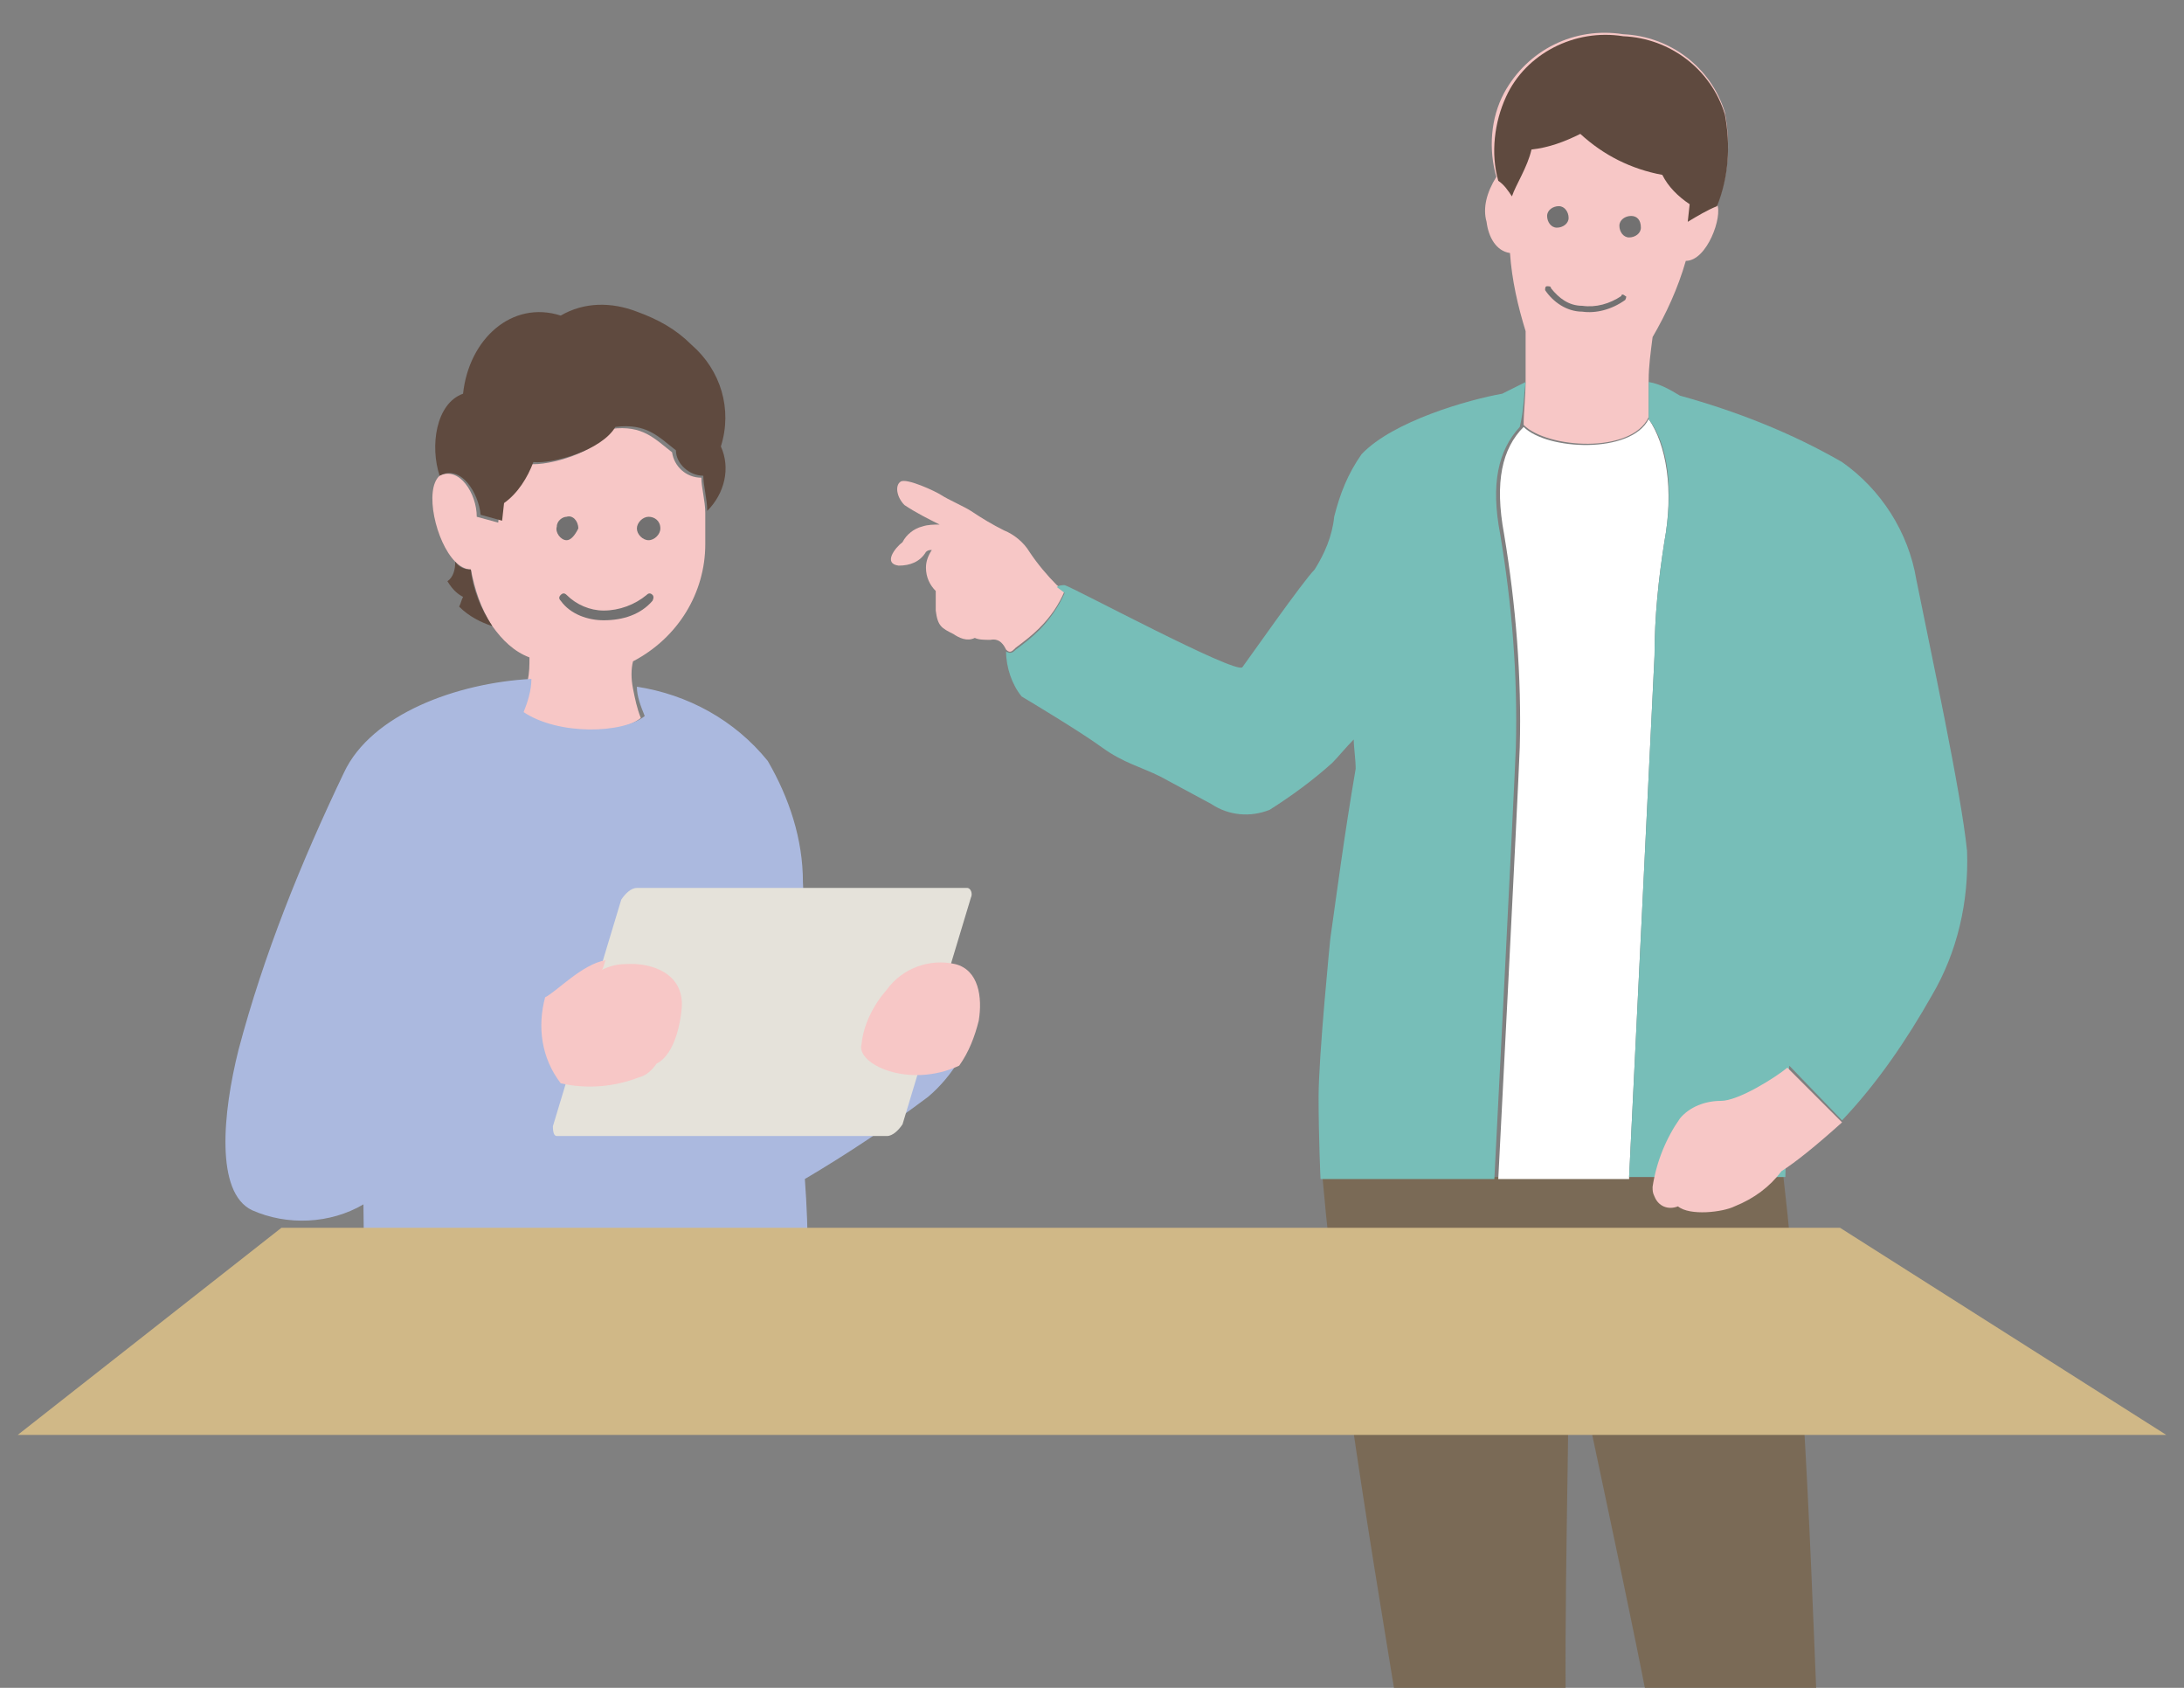
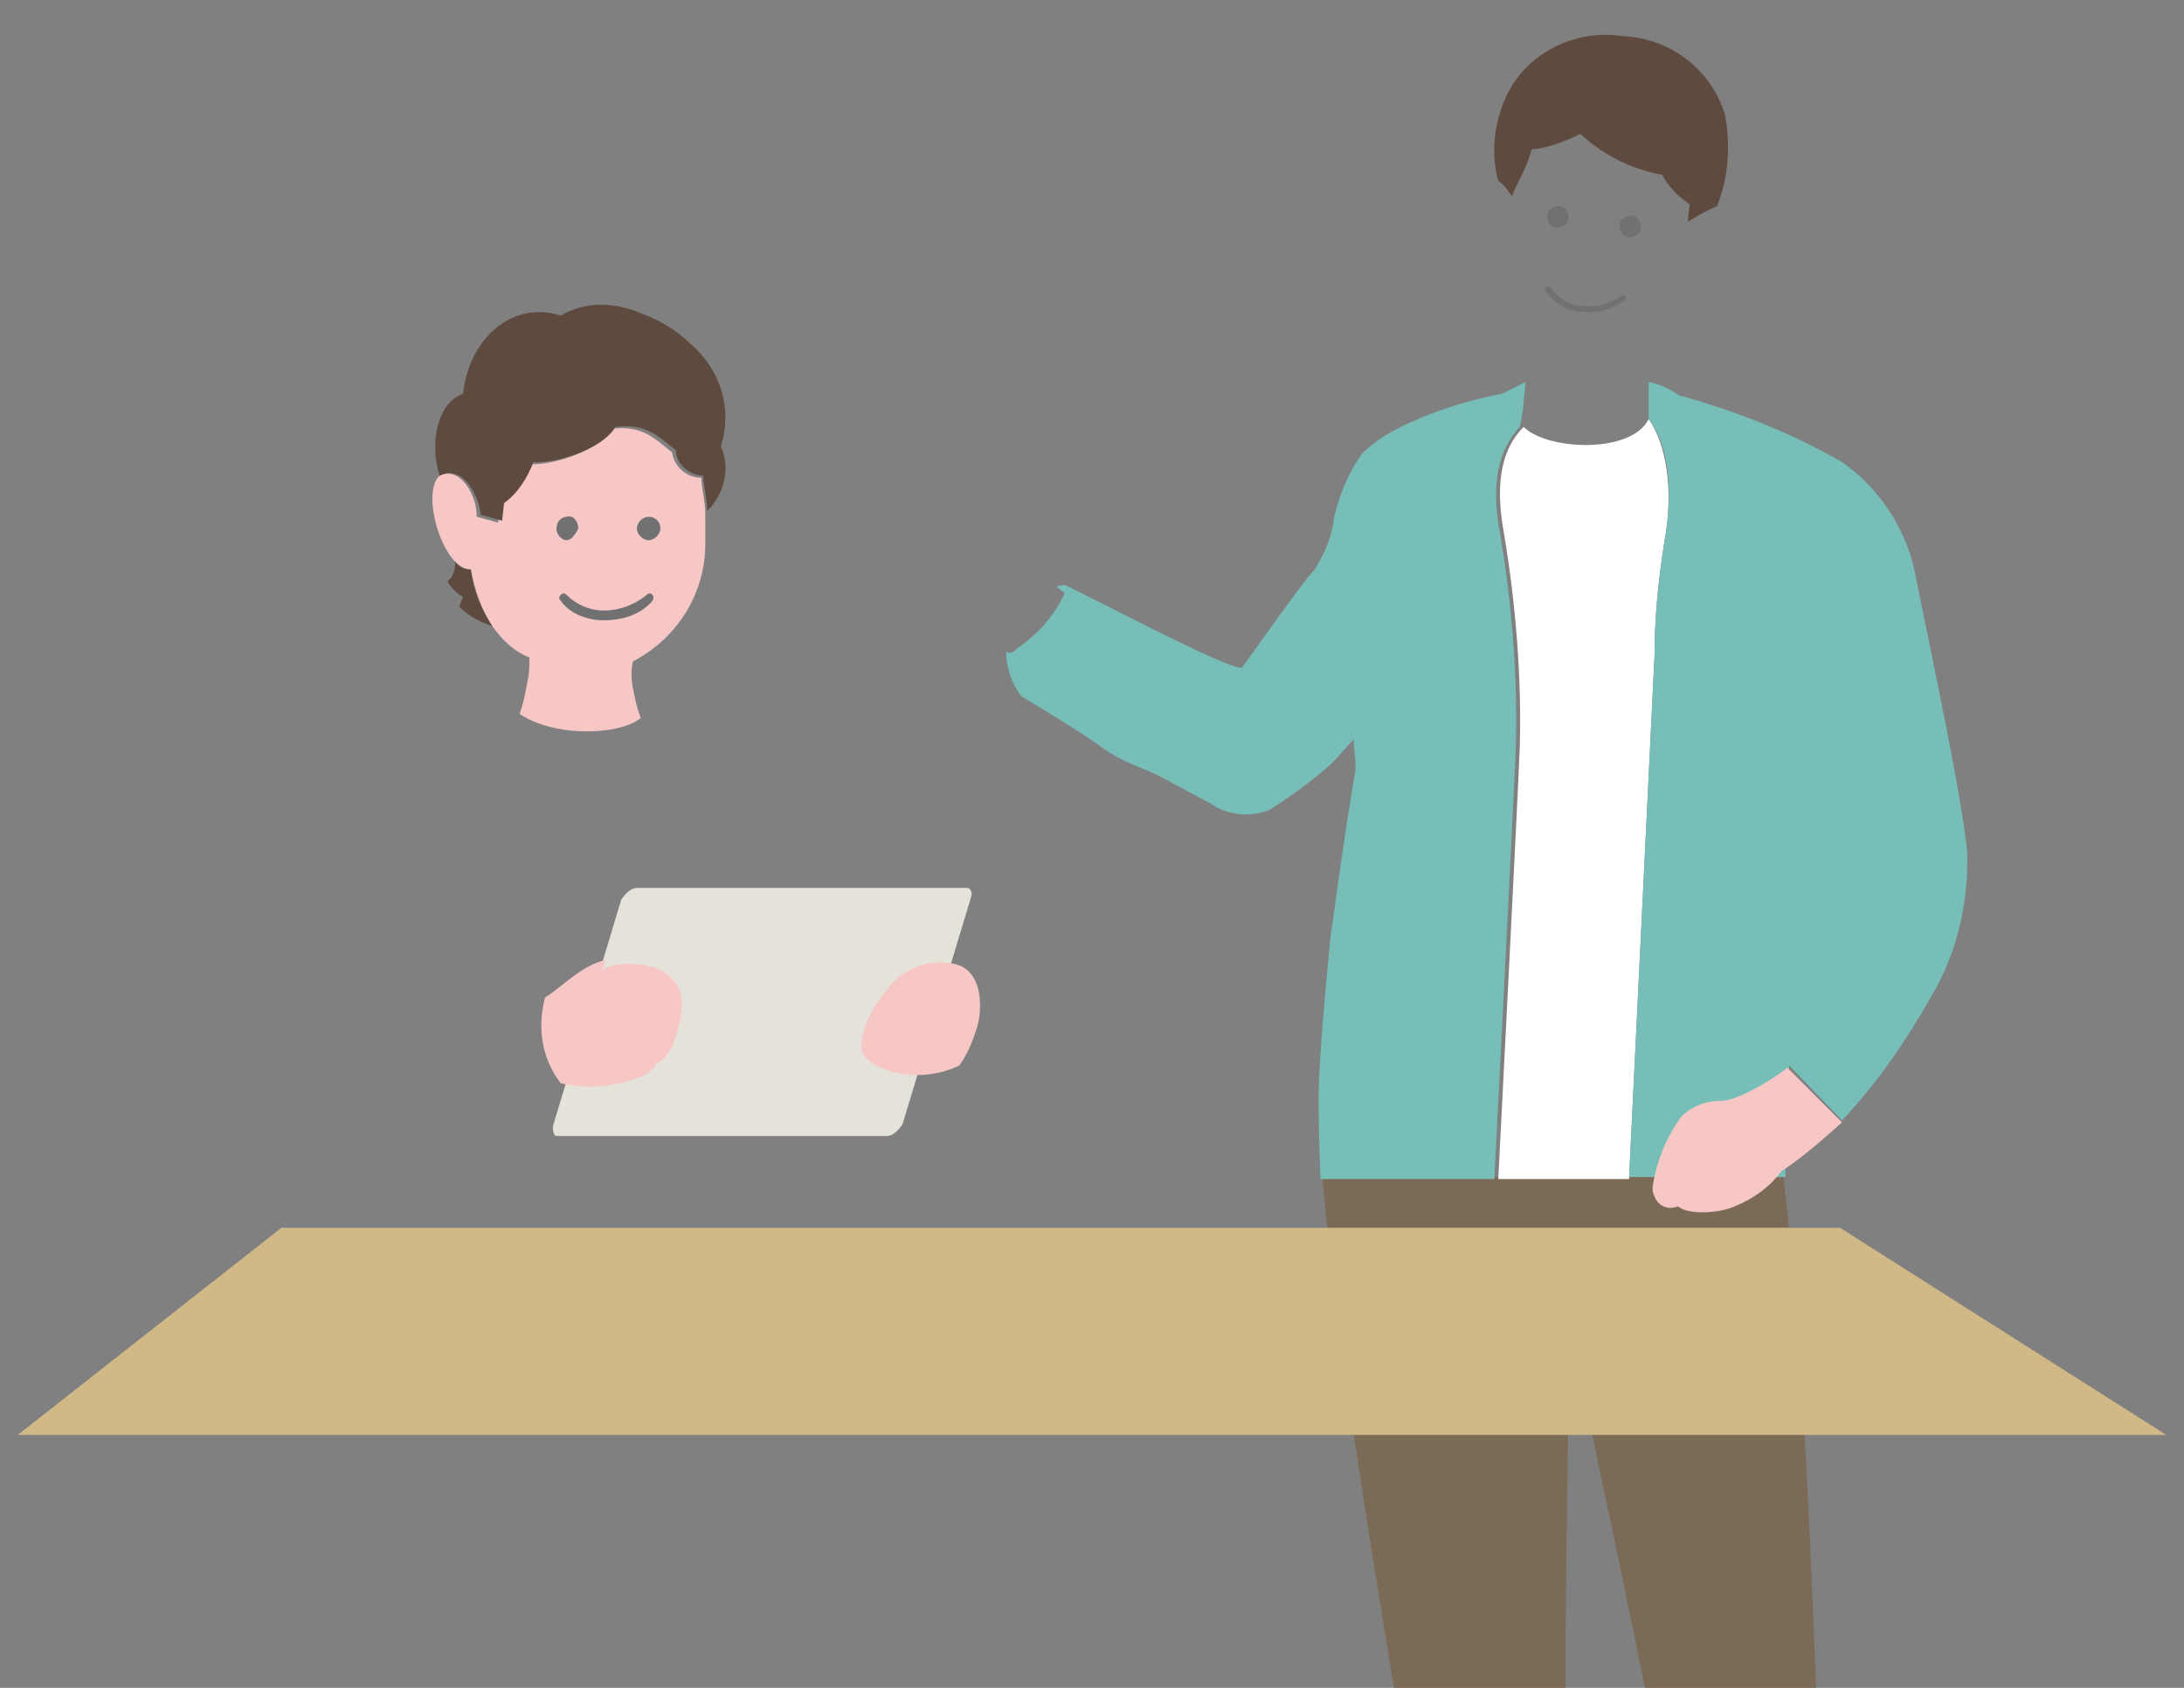
<svg xmlns="http://www.w3.org/2000/svg" xmlns:xlink="http://www.w3.org/1999/xlink" version="1.1" preserveAspectRatio="xMidYMid meet" viewBox="0 0 440 340" width="440" height="340">
  <rect x="0" y="0" width="440" height="340" fill="#808080" stroke="none" />
  <defs>
    <path d="M354.19 462.98C353.01 465.73 352.61 468.88 352.22 472.03C352.22 475.57 352.61 478.72 353.79 481.86C354.63 481.86 358.83 481.86 366.38 481.86C367.56 480.92 368.22 480.4 368.35 480.29C371.11 481.47 374.25 481.86 377.4 481.86C378.58 481.86 388.03 481.86 389.21 481.86C391.18 481.86 392.75 480.29 392.75 477.93C392.75 477.14 392.36 476.75 392.36 476.36C390.78 473.6 388.42 472.03 385.67 471.24C379.37 468.88 373.86 466.12 368.75 462.58C364.02 463.37 358.91 463.37 354.19 462.98Z" id="b3iUbGYJ27" />
    <path d="M317.59 462.98C318.77 465.73 319.16 468.88 319.56 472.03C319.56 475.57 318.77 478.72 317.98 481.86C317.14 481.86 312.95 481.86 305.39 481.86C304.21 480.92 303.55 480.4 303.42 480.29C300.67 481.47 297.52 481.86 294.37 481.86C293.19 481.86 283.75 481.86 282.57 481.86C280.6 481.86 279.03 479.9 279.03 477.93C279.03 477.14 279.42 476.75 279.42 476.36C280.99 473.6 283.35 472.03 286.11 471.24C292.41 468.88 297.91 466.12 303.03 462.58C307.75 463.37 312.87 463.37 317.59 462.98Z" id="c9RipRcYtB" />
    <path d="M333.72 352.4C338.45 380.34 353.79 462.58 353.79 462.58C358.51 462.98 363.63 462.98 368.35 462.19C368.35 448.02 367.56 374.04 366.38 350.83C365.2 327.61 364.02 277.63 359.3 237.1C350.01 237.1 275.72 237.1 266.43 237.1C269.98 277.63 279.03 328 282.57 350.83C286.11 373.65 300.28 448.02 303.03 462.19C307.75 462.98 312.87 462.98 317.59 462.58C317.59 462.19 316.41 379.95 315.62 352.4C314.84 328.4 316.41 280.78 316.02 265.83C318.77 280.78 329.39 328 333.72 352.4Z" id="befmteAaQ" />
    <path d="M328.21 237.1C328.21 237.1 332.94 140.3 333.33 132.04C333.33 124.17 334.12 116.69 335.3 109.21C337.26 98.59 335.69 89.54 332.15 84.42C328.61 91.51 311.69 90.72 306.96 86C302.64 90.33 301.06 97.02 303.03 107.64C305.39 121.81 306.57 136.37 306.18 150.53C305.78 161.16 301.85 237.5 301.85 237.5C303.61 237.5 312.4 237.5 328.21 237.5C328.21 237.29 328.21 237.16 328.21 237.1Z" id="a46ir08pRL" />
-     <path d="M332.15 84.03C332.15 84.03 332.15 84.03 332.15 84.03C332.15 82.06 332.15 79.31 332.15 76.55C332.15 73.8 332.54 71.04 332.94 67.9C335.69 63.17 338.05 58.06 339.63 52.55C343.95 52.55 347.1 43.5 345.92 41.14C348.28 35.23 348.68 28.94 347.5 22.64C344.74 13.59 336.48 7.3 327.03 6.9C317.2 5.33 307.75 10.05 303.03 18.71C300.28 23.82 299.88 30.12 301.46 35.63C299.49 38.78 298.7 41.92 299.49 44.68C299.88 47.83 301.46 50.58 304.21 50.97C304.6 56.48 305.78 61.6 307.36 66.72C307.36 69.47 307.36 73.01 307.36 76.55C307.36 80.09 306.96 82.85 306.96 85.6C311.69 90.33 328.61 91.51 332.15 84.03Z" id="a68NacMzqR" />
    <path d="M332.15 84.42C332.15 84.42 332.15 84.42 332.15 84.42C336.08 89.54 337.26 98.59 335.3 109.21C334.12 116.69 333.33 124.56 333.33 132.04C332.94 140.3 328.21 237.1 328.21 237.1C331.36 237.1 356.55 237.1 359.69 237.1C359.69 237.1 360.09 218.22 360.48 214.67C361.54 215.78 370.04 224.59 371.11 225.69C378.19 218.22 384.09 209.56 389.21 200.51C394.32 191.85 396.68 181.62 396.29 171.39C395.11 159.58 388.81 130.46 386.06 116.69C384.49 107.25 378.98 98.59 371.11 93.08C360.88 87.18 349.86 82.85 338.45 79.7C336.48 78.52 334.51 77.34 332.15 76.95C332.15 79.7 332.15 82.06 332.15 84.42Z" id="c1eeEqGqaM" />
    <path d="M358.91 235.92C356.55 239.07 353.4 241.43 349.46 243.01C347.1 244.19 340.41 244.97 338.05 243.01C336.08 243.79 334.12 243.01 333.33 241.04C332.94 240.25 332.94 239.86 332.94 239.07C333.72 233.96 335.69 229.23 338.45 225.3C340.41 222.94 343.56 221.76 346.71 221.76C350.25 221.76 357.73 217.03 360.09 215.07C360.82 215.8 364.5 219.47 371.11 226.09C365.86 230.81 361.79 234.09 358.91 235.92Z" id="c1E6BnG34O" />
    <path d="M347.5 23.04C348.68 29.33 348.28 35.63 345.92 41.53C343.95 42.32 341.99 43.5 340.02 44.68C340.06 44.32 340.37 41.49 340.41 41.14C338.05 39.56 336.08 37.6 334.9 35.23C328.61 34.05 323.1 31.3 318.38 26.97C315.23 28.54 312.08 29.73 308.54 30.12C307.75 33.66 305.39 37.2 304.6 39.56C303.82 38.38 303.03 37.2 301.85 36.42C300.28 30.91 301.06 24.61 303.42 19.49C307.36 10.84 317.2 5.72 327.03 7.3C336.48 7.69 344.74 13.99 347.5 23.04Z" id="g2cxpSJc4" />
    <path d="M328.21 47.83C327.03 47.83 326.25 46.65 326.25 45.47C326.25 45.47 326.25 45.47 326.25 45.47C326.25 44.29 327.43 43.5 328.61 43.5C329.79 43.5 330.58 44.29 330.58 45.86C330.58 45.47 330.58 45.86 330.58 45.86C330.58 47.04 329.39 47.83 328.21 47.83Z" id="gKQNjdrFR" />
    <path d="M313.65 45.86C313.65 45.86 313.65 45.86 313.65 45.86C312.47 45.86 311.69 44.68 311.69 43.5C311.69 42.32 312.87 41.53 314.05 41.53C315.23 41.53 316.02 42.71 316.02 43.89C316.02 45.07 314.84 45.86 313.65 45.86Z" id="b68NEw8yR" />
    <path d="M327.43 59.63C327.43 59.63 327.43 59.63 327.43 59.63C327.03 59.24 326.64 59.24 326.64 59.63C326.64 59.63 326.64 59.63 326.64 59.63C324.28 61.21 321.52 61.99 318.77 61.6C318.77 61.6 318.77 61.6 318.77 61.6C316.02 61.6 314.05 60.03 312.47 58.06C312.47 58.06 312.47 58.06 312.47 58.06C312.47 57.66 312.08 57.66 311.69 57.66C311.69 57.66 311.69 57.66 311.69 57.66C311.69 57.66 311.69 57.66 311.69 57.66C311.29 57.66 311.29 58.06 311.29 58.45C311.29 58.45 311.29 58.45 311.29 58.45C311.29 58.45 311.29 58.45 311.29 58.45C312.87 60.81 315.62 62.78 318.77 62.78C318.77 62.78 318.77 62.78 318.77 62.78C321.52 63.17 324.67 62.39 327.43 60.42C327.43 60.42 327.43 60.42 327.43 60.42C327.69 59.89 327.69 59.63 327.43 59.63Z" id="i4LoTURe1g" />
-     <path d="M204.65 130.46C206.23 129.28 207.8 128.1 209.38 126.53C211.74 124.17 213.31 121.81 214.49 119.05C214.33 118.93 213.07 117.99 212.92 117.87C210.95 115.9 208.98 113.54 207.41 111.18C206.23 109.21 204.26 107.64 202.29 106.85C199.93 105.67 197.96 104.49 195.6 102.92C194.42 102.13 190.88 100.56 189.7 99.77C188.52 98.98 182.62 96.23 181.44 97.02C180.26 97.8 180.65 100.16 182.22 101.74C184.58 103.31 186.95 104.49 189.31 105.67C188.13 105.67 186.95 105.67 185.76 106.07C184.19 106.46 182.62 107.64 181.83 109.21C180.26 110.39 177.89 113.54 181.04 113.94C183.4 113.94 185.37 113.15 186.55 111.18C186.95 110.79 187.34 110.79 187.73 110.79C186.95 111.97 186.55 113.15 186.55 114.33C186.55 116.3 187.34 117.87 188.52 119.05C188.52 120.63 188.52 121.81 188.52 122.99C188.91 126.13 189.7 126.53 192.06 127.71C193.24 128.5 194.82 129.28 196.39 128.5C197.18 128.89 198.36 128.89 199.54 128.89C201.51 128.5 202.29 130.07 202.69 130.86C203.47 131.64 203.87 131.25 204.65 130.46Z" id="f28L43PbcF" />
    <path d="M302.64 79.31C295.95 80.49 280.6 84.82 274.3 91.51C271.55 95.44 269.98 99.38 268.79 104.1C268.4 108.03 266.83 111.57 264.86 114.72C262.5 117.08 251.48 132.82 250.3 134.4C249.12 135.97 216.06 118.26 214.49 117.87C214.1 117.87 213.31 117.87 212.92 118.26C213.07 118.38 214.33 119.33 214.49 119.44C213.31 122.2 211.34 124.95 209.38 126.92C207.8 128.5 206.23 129.68 204.65 130.86C203.87 131.64 203.47 131.64 202.69 131.25C202.69 134.4 203.87 137.94 205.83 140.3C207.8 141.48 217.64 147.38 221.97 150.53C226.3 153.68 229.84 154.47 233.77 156.43C234.8 156.99 242.98 161.39 244 161.94C247.55 164.3 251.87 164.7 255.81 163.12C260.14 160.37 264.47 157.22 268.4 153.68C269.58 152.5 271.16 150.53 272.73 148.96C272.73 150.53 273.12 152.89 273.12 154.86C270.76 168.63 269.19 180.83 268.01 189.1C268.01 189.1 265.65 212.71 265.65 220.97C265.65 229.23 266.04 237.5 266.04 237.5C269.54 237.5 297.56 237.5 301.06 237.5C301.06 237.5 305 160.76 305.39 150.53C305.78 135.97 304.6 121.81 302.24 107.64C300.28 97.41 301.85 90.72 306.18 86C306.96 82.85 306.96 80.09 307.36 76.95C305.78 77.73 304.21 78.52 302.64 79.31Z" id="b3ZLHeUraQ" />
    <path d="M91.72 113.15C92.5 113.94 93.68 114.72 94.86 114.72C95.65 118.66 96.83 122.59 99.19 126.13C101.16 128.89 103.52 131.25 106.67 132.43C106.67 134 106.67 135.58 106.28 137.15C105.88 139.51 105.49 141.48 104.7 143.84C111.79 148.56 124.77 148.17 129.1 144.63C128.31 142.66 127.92 140.69 127.53 138.73C127.13 136.76 127.13 134.79 127.53 133.22C136.58 128.5 142.09 119.44 142.09 109.61C142.09 107.64 142.09 105.28 142.09 103.31C142.09 100.95 141.3 98.2 141.3 96.23C138.15 96.23 135.79 93.87 135.4 91.11C131.85 88.36 129.49 85.6 123.2 86.39C120.44 91.11 110.61 93.87 106.67 93.47C105.49 96.62 103.52 99.77 100.77 101.74C100.74 101.97 100.61 103.15 100.37 105.28C97.78 104.57 96.33 104.18 96.05 104.1C96.05 99.38 92.5 93.87 88.57 95.83C85.42 98.59 87.78 109.21 91.72 113.15Z" id="h2822nBpZ1" />
    <path d="M130.67 108.82C129.49 108.82 128.31 107.64 128.31 106.46C128.31 106.46 128.31 106.46 128.31 106.46C128.31 105.28 129.49 104.1 130.67 104.1C130.67 104.1 130.67 104.1 130.67 104.1C131.85 104.1 133.04 104.89 133.04 106.46C133.04 107.64 131.85 108.82 130.67 108.82Z" id="c3iATXDRKP" />
    <path d="M114.15 108.82C112.97 108.82 111.79 107.25 112.18 106.07C112.18 104.89 113.36 104.1 114.15 104.1C115.33 103.7 116.51 104.89 116.51 106.46C116.51 106.46 116.51 106.46 116.51 106.46C115.72 108.03 114.93 108.82 114.15 108.82Z" id="b1g7m4VgF" />
    <path d="M131.46 119.84C131.46 119.84 131.46 119.84 131.46 119.84C131.07 119.44 130.67 119.44 130.28 119.84C130.28 119.84 130.28 119.84 130.28 119.84C127.92 121.81 124.77 122.99 121.62 122.99C121.62 122.99 121.62 122.99 121.62 122.99C118.87 122.99 116.11 121.81 114.15 119.84C114.15 119.84 114.15 119.84 114.15 119.84C113.75 119.44 113.36 119.44 112.97 119.84C112.97 119.84 112.97 119.84 112.97 119.84C112.97 119.84 112.97 119.84 112.97 119.84C112.57 120.23 112.57 120.63 112.97 121.02C112.97 121.02 112.97 121.02 112.97 121.02C112.97 121.02 112.97 121.02 112.97 121.02C114.93 123.77 118.48 124.95 121.62 124.95C121.62 124.95 121.62 124.95 121.62 124.95C125.56 124.95 129.1 123.77 131.46 121.02C131.46 121.02 131.46 121.02 131.46 121.02C131.72 120.49 131.72 120.1 131.46 119.84Z" id="apaiqPsVI" />
    <path d="M141.69 95.83C138.94 95.83 136.18 93.47 136.18 90.72C132.64 87.96 130.28 85.21 123.98 86C121.23 90.72 111.39 93.47 107.46 93.08C106.28 96.23 104.31 99.38 101.55 101.34C101.53 101.58 101.4 102.76 101.16 104.89C98.56 104.18 97.12 103.78 96.83 103.7C96.44 99.38 92.9 93.47 88.57 95.83C86.6 89.93 87.78 81.27 93.29 79.31C94.47 68.29 103.13 60.42 112.97 63.57C117.69 60.81 123.2 60.81 128.31 62.78C132.64 64.35 136.18 66.32 139.33 69.47C145.23 74.59 147.59 82.46 145.23 89.93C147.2 94.26 146.02 99.38 142.48 102.92C142.48 100.56 141.69 97.8 141.69 95.83Z" id="a2fkx4QiDf" />
-     <path d="M162.15 213.89C162.15 213.89 162.15 184.37 161.76 177.68C161.76 169.03 159.01 160.76 154.68 153.29C147.99 145.02 138.54 139.91 128.31 138.33C128.31 140.3 129.1 142.27 129.89 144.24C125.56 147.78 112.57 148.17 105.49 143.45C106.28 141.48 107.06 139.12 107.06 136.76C92.11 137.55 74.8 143.84 69.29 155.65C60.63 173.75 53.15 192.24 48.04 211.53C44.89 224.12 43.32 240.25 50.79 243.79C57.88 246.94 66.53 246.55 73.22 242.61C73.22 247.73 73.62 265.04 74.01 277.63C83.06 281.57 92.5 283.93 102.34 284.72C114.15 285.9 126.35 285.5 138.15 283.93C146.02 279.21 155.46 274.49 162.15 269.37C162.94 258.75 162.94 248.12 162.15 237.5C170.81 232.38 179.08 226.87 186.95 220.97C189.31 219 191.67 216.25 193.24 213.49C183.01 219.4 172.39 214.28 173.17 209.95C170.97 210.74 166.09 213.1 162.15 213.89Z" id="b40ZNyD2R" />
    <path d="M112.18 228.84C112.57 228.84 112.57 228.84 112.97 228.84C119.54 228.84 172.11 228.84 178.68 228.84C179.86 228.84 181.04 227.66 181.83 226.48C183.21 221.91 194.23 185.4 195.6 180.83C196 180.04 195.6 178.86 194.82 178.86C194.42 178.86 194.42 178.86 194.03 178.86C187.46 178.86 134.88 178.86 128.31 178.86C127.13 178.86 125.95 180.04 125.16 181.23C124.25 184.27 119.66 199.48 111.39 226.87C111.39 228.18 111.65 228.84 112.18 228.84Z" id="c140QZmtgK" />
    <path d="M122.02 193.42C121.62 194.21 121.62 195 121.23 195.39C122.8 194.6 124.38 194.21 125.95 194.21C131.46 193.82 137.76 196.18 137.36 202.87C136.97 207.59 135.4 212.71 132.25 214.28C131.46 215.46 130.28 216.64 128.71 217.03C123.59 219 118.08 219.4 112.97 218.22C109.03 213.1 108.24 206.8 109.82 200.9C112.18 199.72 117.29 194.21 122.02 193.42Z" id="d2z8TdYb9z" />
    <path d="M197.18 205.62C197.96 200.9 197.18 195.39 192.45 194.21C187.34 193.03 181.83 195 178.68 199.33C175.93 202.47 173.96 206.41 173.57 210.34C172.39 214.28 183.01 219.4 193.24 214.67C195.21 211.92 196.39 208.77 197.18 205.62Z" id="dnZ2tk9IJ" />
    <path d="M94.86 114.72C93.68 114.72 92.5 114.33 91.72 113.15C91.72 114.72 91.32 116.3 90.14 117.08C91.32 119.05 92.5 119.84 93.29 120.23C92.9 121.02 92.9 121.41 92.5 122.2C94.47 124.17 96.83 125.35 99.19 126.13C96.83 122.59 95.26 118.66 94.86 114.72Z" id="b3LyTMuX3" />
    <path d="M56.69 247.33L3.57 289.05L436.43 289.05L370.71 247.33L56.69 247.33Z" id="a4Wuni64ez" />
  </defs>
  <g>
    <g>
      <g>
        <use xlink:href="#b3iUbGYJ27" opacity="1" fill="#154270" fill-opacity="1" />
        <g>
          <use xlink:href="#b3iUbGYJ27" opacity="1" fill-opacity="0" stroke="#000000" stroke-width="1" stroke-opacity="0" />
        </g>
      </g>
      <g>
        <use xlink:href="#c9RipRcYtB" opacity="1" fill="#154270" fill-opacity="1" />
        <g>
          <use xlink:href="#c9RipRcYtB" opacity="1" fill-opacity="0" stroke="#000000" stroke-width="1" stroke-opacity="0" />
        </g>
      </g>
      <g>
        <use xlink:href="#befmteAaQ" opacity="1" fill="#7a6a56" fill-opacity="1" />
        <g>
          <use xlink:href="#befmteAaQ" opacity="1" fill-opacity="0" stroke="#000000" stroke-width="1" stroke-opacity="0" />
        </g>
      </g>
      <g>
        <use xlink:href="#a46ir08pRL" opacity="1" fill="#ffffff" fill-opacity="1" />
        <g>
          <use xlink:href="#a46ir08pRL" opacity="1" fill-opacity="0" stroke="#000000" stroke-width="1" stroke-opacity="0" />
        </g>
      </g>
      <g>
        <use xlink:href="#a68NacMzqR" opacity="1" fill="#f7c7c6" fill-opacity="1" />
        <g>
          <use xlink:href="#a68NacMzqR" opacity="1" fill-opacity="0" stroke="#000000" stroke-width="1" stroke-opacity="0" />
        </g>
      </g>
      <g>
        <use xlink:href="#c1eeEqGqaM" opacity="1" fill="#77beb8" fill-opacity="1" />
        <g>
          <use xlink:href="#c1eeEqGqaM" opacity="1" fill-opacity="0" stroke="#000000" stroke-width="1" stroke-opacity="0" />
        </g>
      </g>
      <g>
        <use xlink:href="#c1E6BnG34O" opacity="1" fill="#f7c7c6" fill-opacity="1" />
        <g>
          <use xlink:href="#c1E6BnG34O" opacity="1" fill-opacity="0" stroke="#000000" stroke-width="1" stroke-opacity="0" />
        </g>
      </g>
      <g>
        <use xlink:href="#g2cxpSJc4" opacity="1" fill="#5f4a3f" fill-opacity="1" />
        <g>
          <use xlink:href="#g2cxpSJc4" opacity="1" fill-opacity="0" stroke="#000000" stroke-width="1" stroke-opacity="0" />
        </g>
      </g>
      <g>
        <use xlink:href="#gKQNjdrFR" opacity="1" fill="#727171" fill-opacity="1" />
        <g>
          <use xlink:href="#gKQNjdrFR" opacity="1" fill-opacity="0" stroke="#000000" stroke-width="1" stroke-opacity="0" />
        </g>
      </g>
      <g>
        <use xlink:href="#b68NEw8yR" opacity="1" fill="#727171" fill-opacity="1" />
        <g>
          <use xlink:href="#b68NEw8yR" opacity="1" fill-opacity="0" stroke="#000000" stroke-width="1" stroke-opacity="0" />
        </g>
      </g>
      <g>
        <use xlink:href="#i4LoTURe1g" opacity="1" fill="#727171" fill-opacity="1" />
        <g>
          <use xlink:href="#i4LoTURe1g" opacity="1" fill-opacity="0" stroke="#000000" stroke-width="1" stroke-opacity="0" />
        </g>
      </g>
      <g>
        <use xlink:href="#f28L43PbcF" opacity="1" fill="#f7c7c6" fill-opacity="1" />
        <g>
          <use xlink:href="#f28L43PbcF" opacity="1" fill-opacity="0" stroke="#000000" stroke-width="1" stroke-opacity="0" />
        </g>
      </g>
      <g>
        <use xlink:href="#b3ZLHeUraQ" opacity="1" fill="#77beb8" fill-opacity="1" />
        <g>
          <use xlink:href="#b3ZLHeUraQ" opacity="1" fill-opacity="0" stroke="#000000" stroke-width="1" stroke-opacity="0" />
        </g>
      </g>
      <g>
        <use xlink:href="#h2822nBpZ1" opacity="1" fill="#f7c7c6" fill-opacity="1" />
        <g>
          <use xlink:href="#h2822nBpZ1" opacity="1" fill-opacity="0" stroke="#000000" stroke-width="1" stroke-opacity="0" />
        </g>
      </g>
      <g>
        <use xlink:href="#c3iATXDRKP" opacity="1" fill="#727171" fill-opacity="1" />
        <g>
          <use xlink:href="#c3iATXDRKP" opacity="1" fill-opacity="0" stroke="#000000" stroke-width="1" stroke-opacity="0" />
        </g>
      </g>
      <g>
        <use xlink:href="#b1g7m4VgF" opacity="1" fill="#727171" fill-opacity="1" />
        <g>
          <use xlink:href="#b1g7m4VgF" opacity="1" fill-opacity="0" stroke="#000000" stroke-width="1" stroke-opacity="0" />
        </g>
      </g>
      <g>
        <use xlink:href="#apaiqPsVI" opacity="1" fill="#727171" fill-opacity="1" />
        <g>
          <use xlink:href="#apaiqPsVI" opacity="1" fill-opacity="0" stroke="#000000" stroke-width="1" stroke-opacity="0" />
        </g>
      </g>
      <g>
        <use xlink:href="#a2fkx4QiDf" opacity="1" fill="#5f4a3f" fill-opacity="1" />
        <g>
          <use xlink:href="#a2fkx4QiDf" opacity="1" fill-opacity="0" stroke="#000000" stroke-width="1" stroke-opacity="0" />
        </g>
      </g>
      <g>
        <use xlink:href="#b40ZNyD2R" opacity="1" fill="#abb9df" fill-opacity="1" />
        <g>
          <use xlink:href="#b40ZNyD2R" opacity="1" fill-opacity="0" stroke="#000000" stroke-width="1" stroke-opacity="0" />
        </g>
      </g>
      <g>
        <use xlink:href="#c140QZmtgK" opacity="1" fill="#e5e2da" fill-opacity="1" />
        <g>
          <use xlink:href="#c140QZmtgK" opacity="1" fill-opacity="0" stroke="#000000" stroke-width="1" stroke-opacity="0" />
        </g>
      </g>
      <g>
        <use xlink:href="#d2z8TdYb9z" opacity="1" fill="#f7c7c6" fill-opacity="1" />
        <g>
          <use xlink:href="#d2z8TdYb9z" opacity="1" fill-opacity="0" stroke="#000000" stroke-width="1" stroke-opacity="0" />
        </g>
      </g>
      <g>
        <use xlink:href="#dnZ2tk9IJ" opacity="1" fill="#f7c7c6" fill-opacity="1" />
        <g>
          <use xlink:href="#dnZ2tk9IJ" opacity="1" fill-opacity="0" stroke="#000000" stroke-width="1" stroke-opacity="0" />
        </g>
      </g>
      <g>
        <use xlink:href="#b3LyTMuX3" opacity="1" fill="#5f4a3f" fill-opacity="1" />
        <g>
          <use xlink:href="#b3LyTMuX3" opacity="1" fill-opacity="0" stroke="#000000" stroke-width="1" stroke-opacity="0" />
        </g>
      </g>
      <g>
        <use xlink:href="#a4Wuni64ez" opacity="1" fill="#d0b887" fill-opacity="1" />
        <g>
          <use xlink:href="#a4Wuni64ez" opacity="1" fill-opacity="0" stroke="#000000" stroke-width="1" stroke-opacity="0" />
        </g>
      </g>
    </g>
  </g>
</svg>